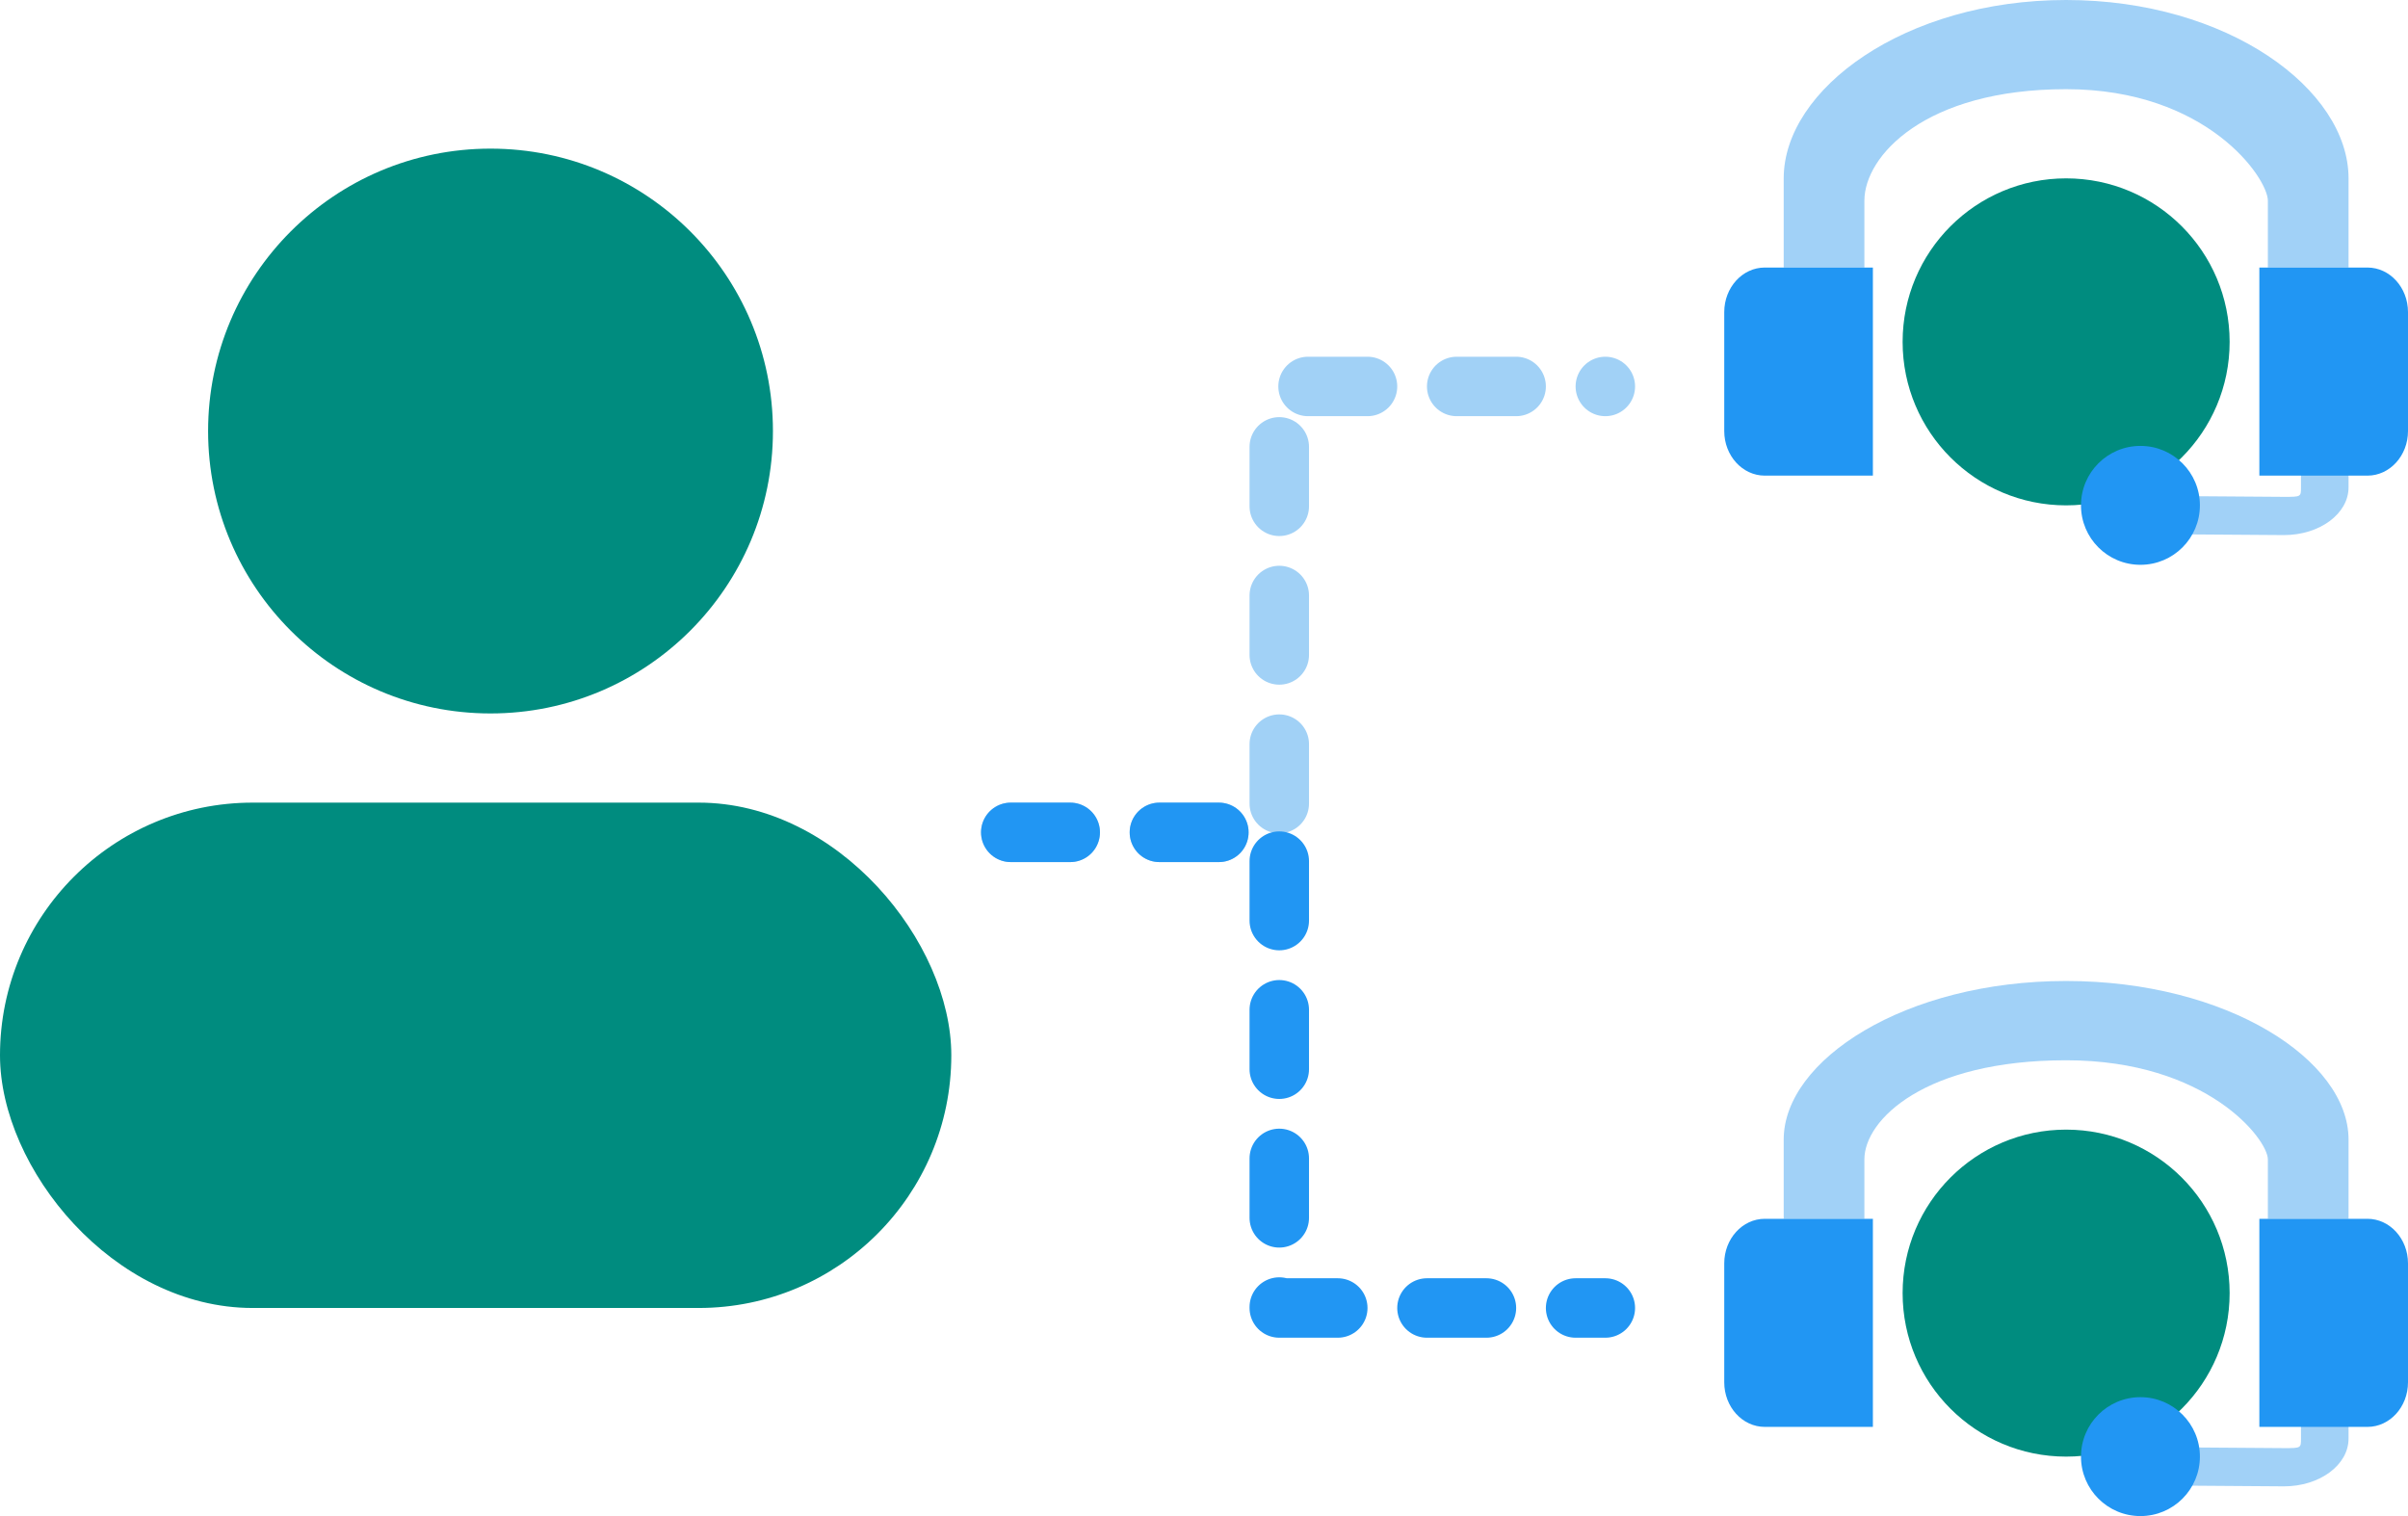
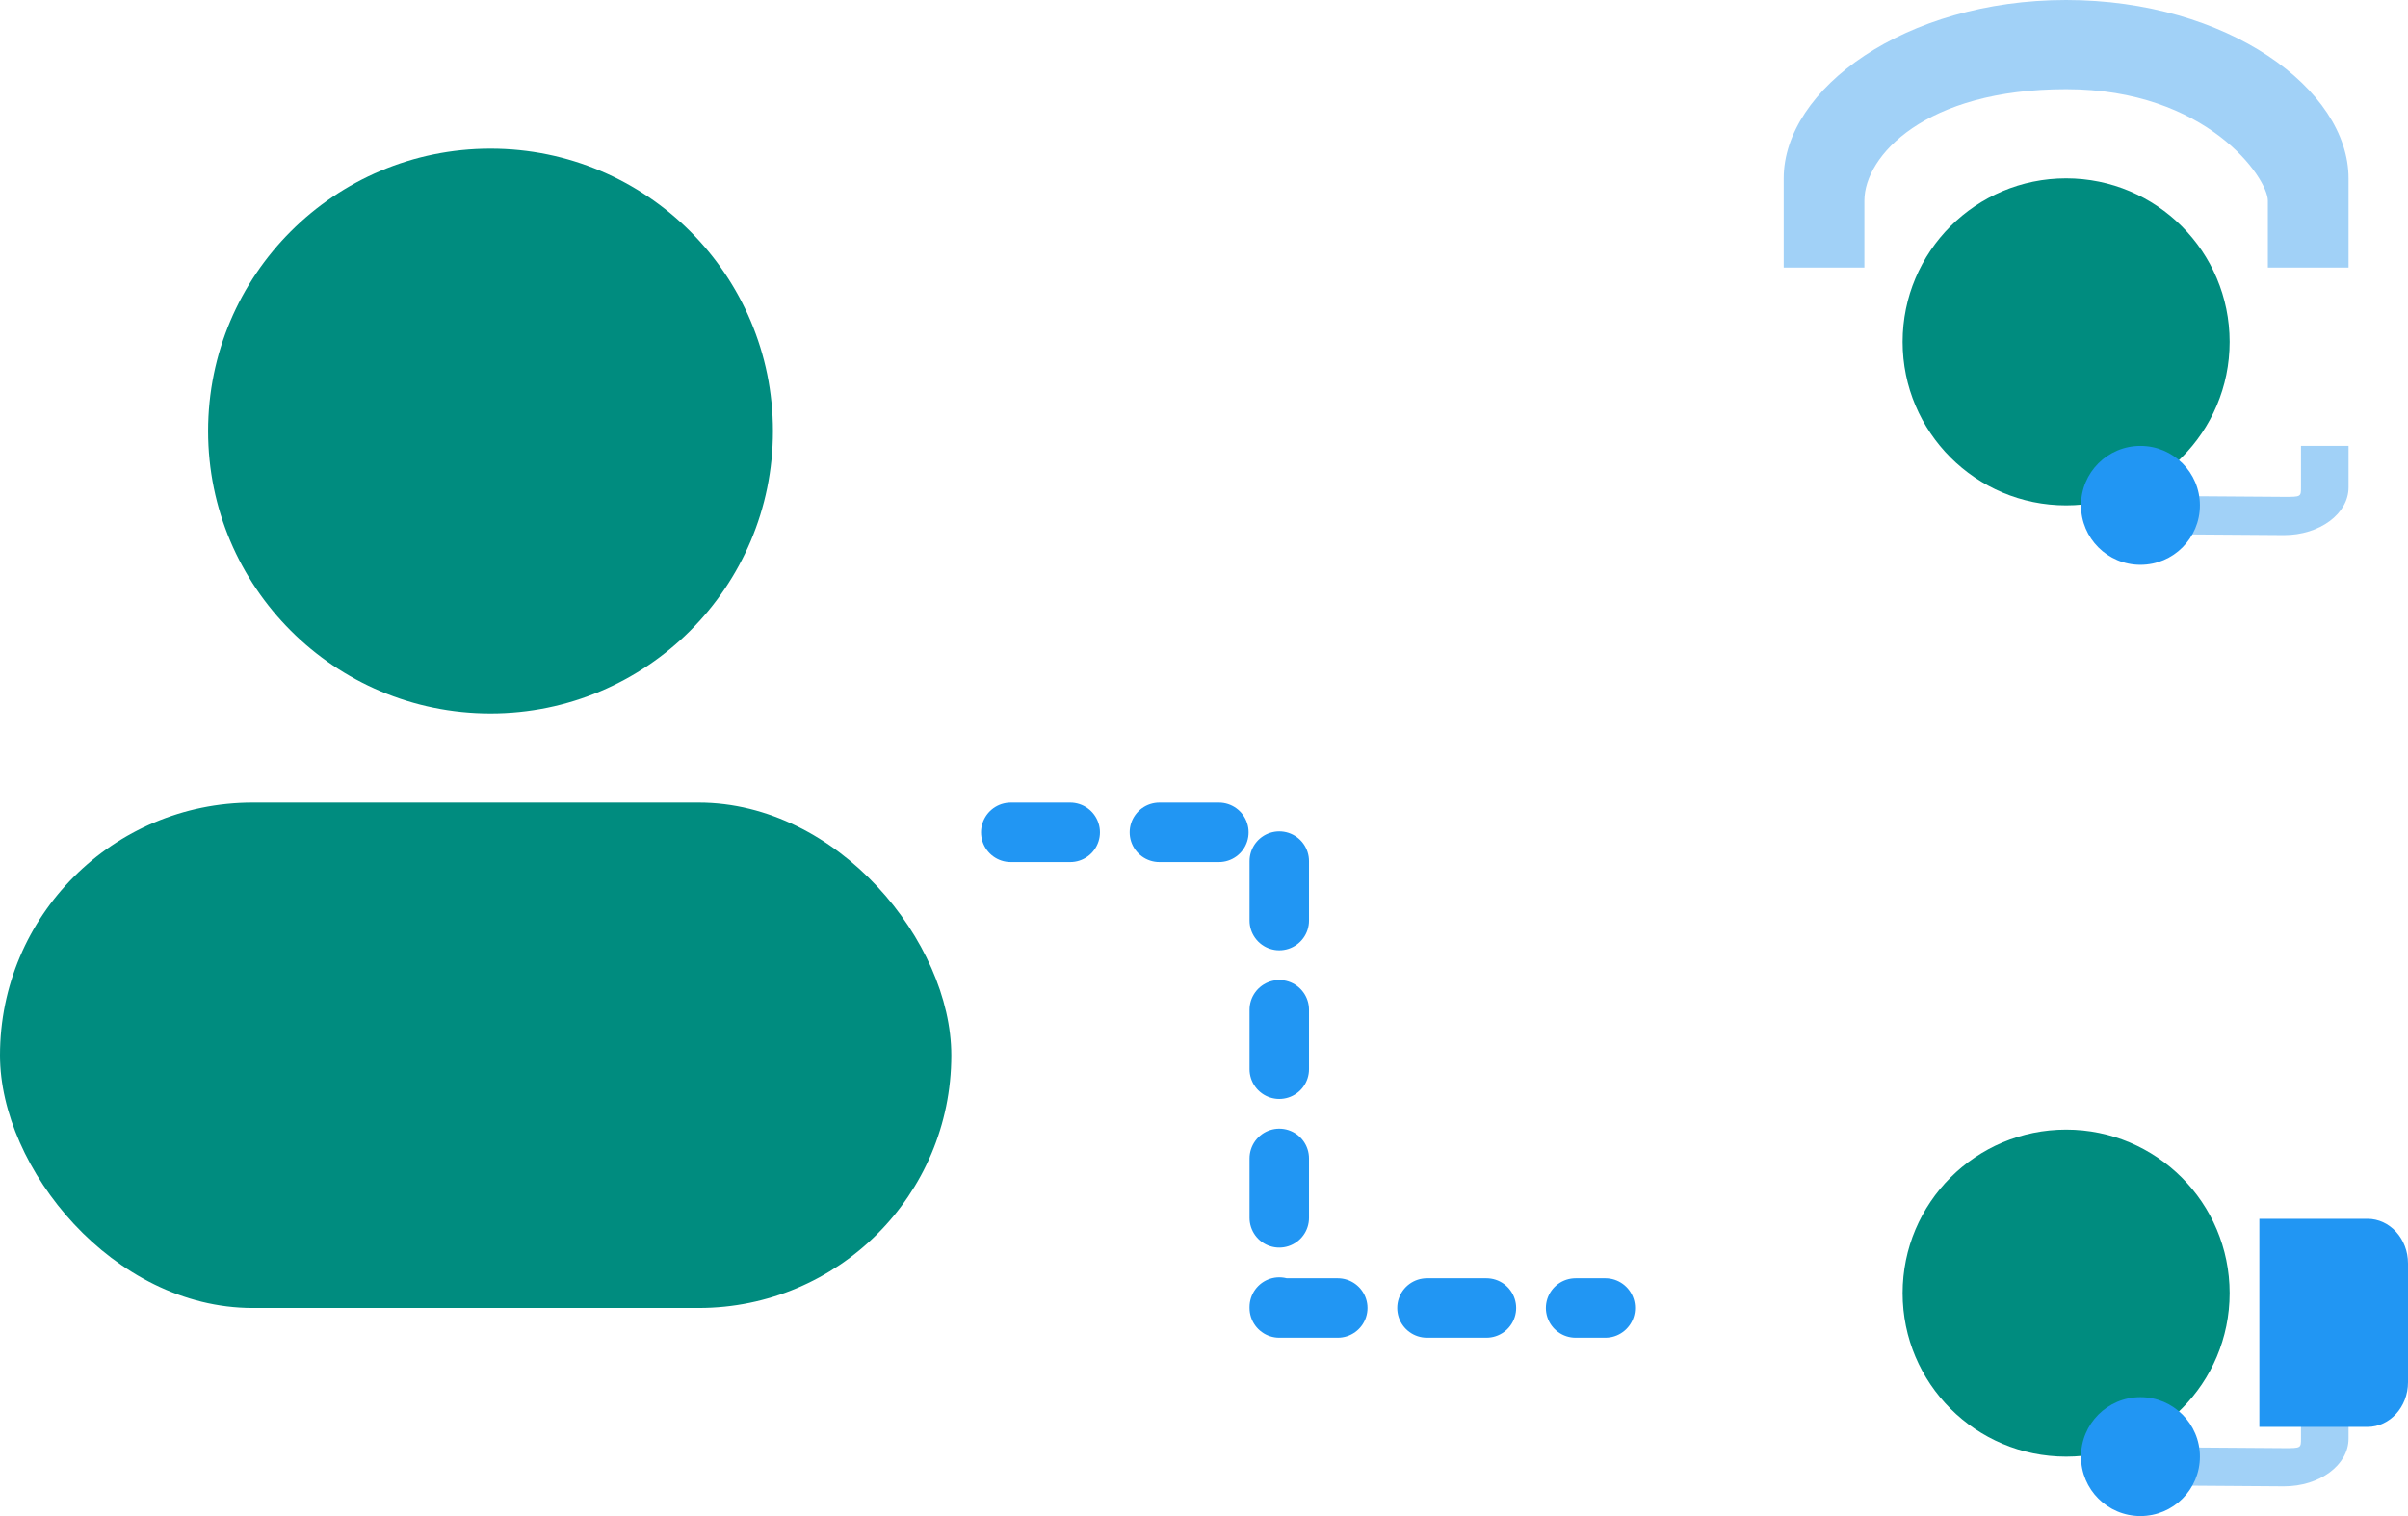
<svg xmlns="http://www.w3.org/2000/svg" width="81" height="51" viewBox="0 0 81 51" fill="none">
  <path d="M62.714 6.75L62.714 9H60V6C60 3 64.071 0 69.5 0C74.929 0 79 3 79 6V9H76.286V6.75C76.286 6 74.25 3 69.5 3C64.75 3 62.714 5.25 62.714 6.75Z" fill="#A1D1F7" />
-   <path d="M62.714 39L62.714 41H60V38.333C60 35.667 64.071 33 69.5 33C74.929 33 79 35.667 79 38.333V41H76.286V39C76.286 38.333 74.25 35.667 69.5 35.667C64.75 35.667 62.714 37.667 62.714 39Z" fill="#A1D1F7" />
  <rect y="27" width="32" height="17" rx="8.5" fill="#008C7F" />
  <circle cx="69.5" cy="11.5" r="5.5" fill="#008C7F" />
  <circle cx="69.5" cy="43.5" r="5.5" fill="#008C7F" />
  <circle cx="16.5" cy="14.5" r="9.5" fill="#008C7F" />
  <path d="M76.829 18L71 17.958V16.672L76.829 16.714C77.4 16.714 77.4 16.714 77.4 16.394V15H79V16.394C79 17.282 78.029 18 76.829 18Z" fill="#A1D1F7" />
  <path d="M76.829 50L71 49.958V48.672L76.829 48.714C77.4 48.714 77.4 48.714 77.4 48.394V47H79V48.394C79 49.282 78.029 50 76.829 50Z" fill="#A1D1F7" />
-   <path d="M76 9H79.636C80.389 9 81 9.672 81 10.5V14.5C81 15.328 80.389 16 79.636 16H76V9Z" fill="#2196F3" />
  <path d="M76 41H79.636C80.389 41 81 41.672 81 42.5V46.5C81 47.328 80.389 48 79.636 48H76V41Z" fill="#2196F3" />
-   <path d="M63 9H59.364C58.611 9 58 9.672 58 10.5V14.5C58 15.328 58.611 16 59.364 16H63V9Z" fill="#2196F3" />
-   <path d="M63 41H59.364C58.611 41 58 41.672 58 42.5V46.5C58 47.328 58.611 48 59.364 48H63V41Z" fill="#2196F3" />
  <path d="M74 17C74 18.105 73.105 19 72 19C70.895 19 70 18.105 70 17C70 15.895 70.895 15 72 15C73.105 15 74 15.895 74 17Z" fill="#2196F3" />
  <path d="M74 49C74 50.105 73.105 51 72 51C70.895 51 70 50.105 70 49C70 47.895 70.895 47 72 47C73.105 47 74 47.895 74 49Z" fill="#2196F3" />
-   <path d="M34 28H43.032V13H54" stroke="#A1D1F6" stroke-width="2" stroke-linecap="round" stroke-linejoin="round" stroke-dasharray="2 3" />
  <path d="M34 28H43.032V44H54" stroke="#2196F3" stroke-width="2" stroke-linecap="round" stroke-linejoin="round" stroke-dasharray="2 3" />
</svg>